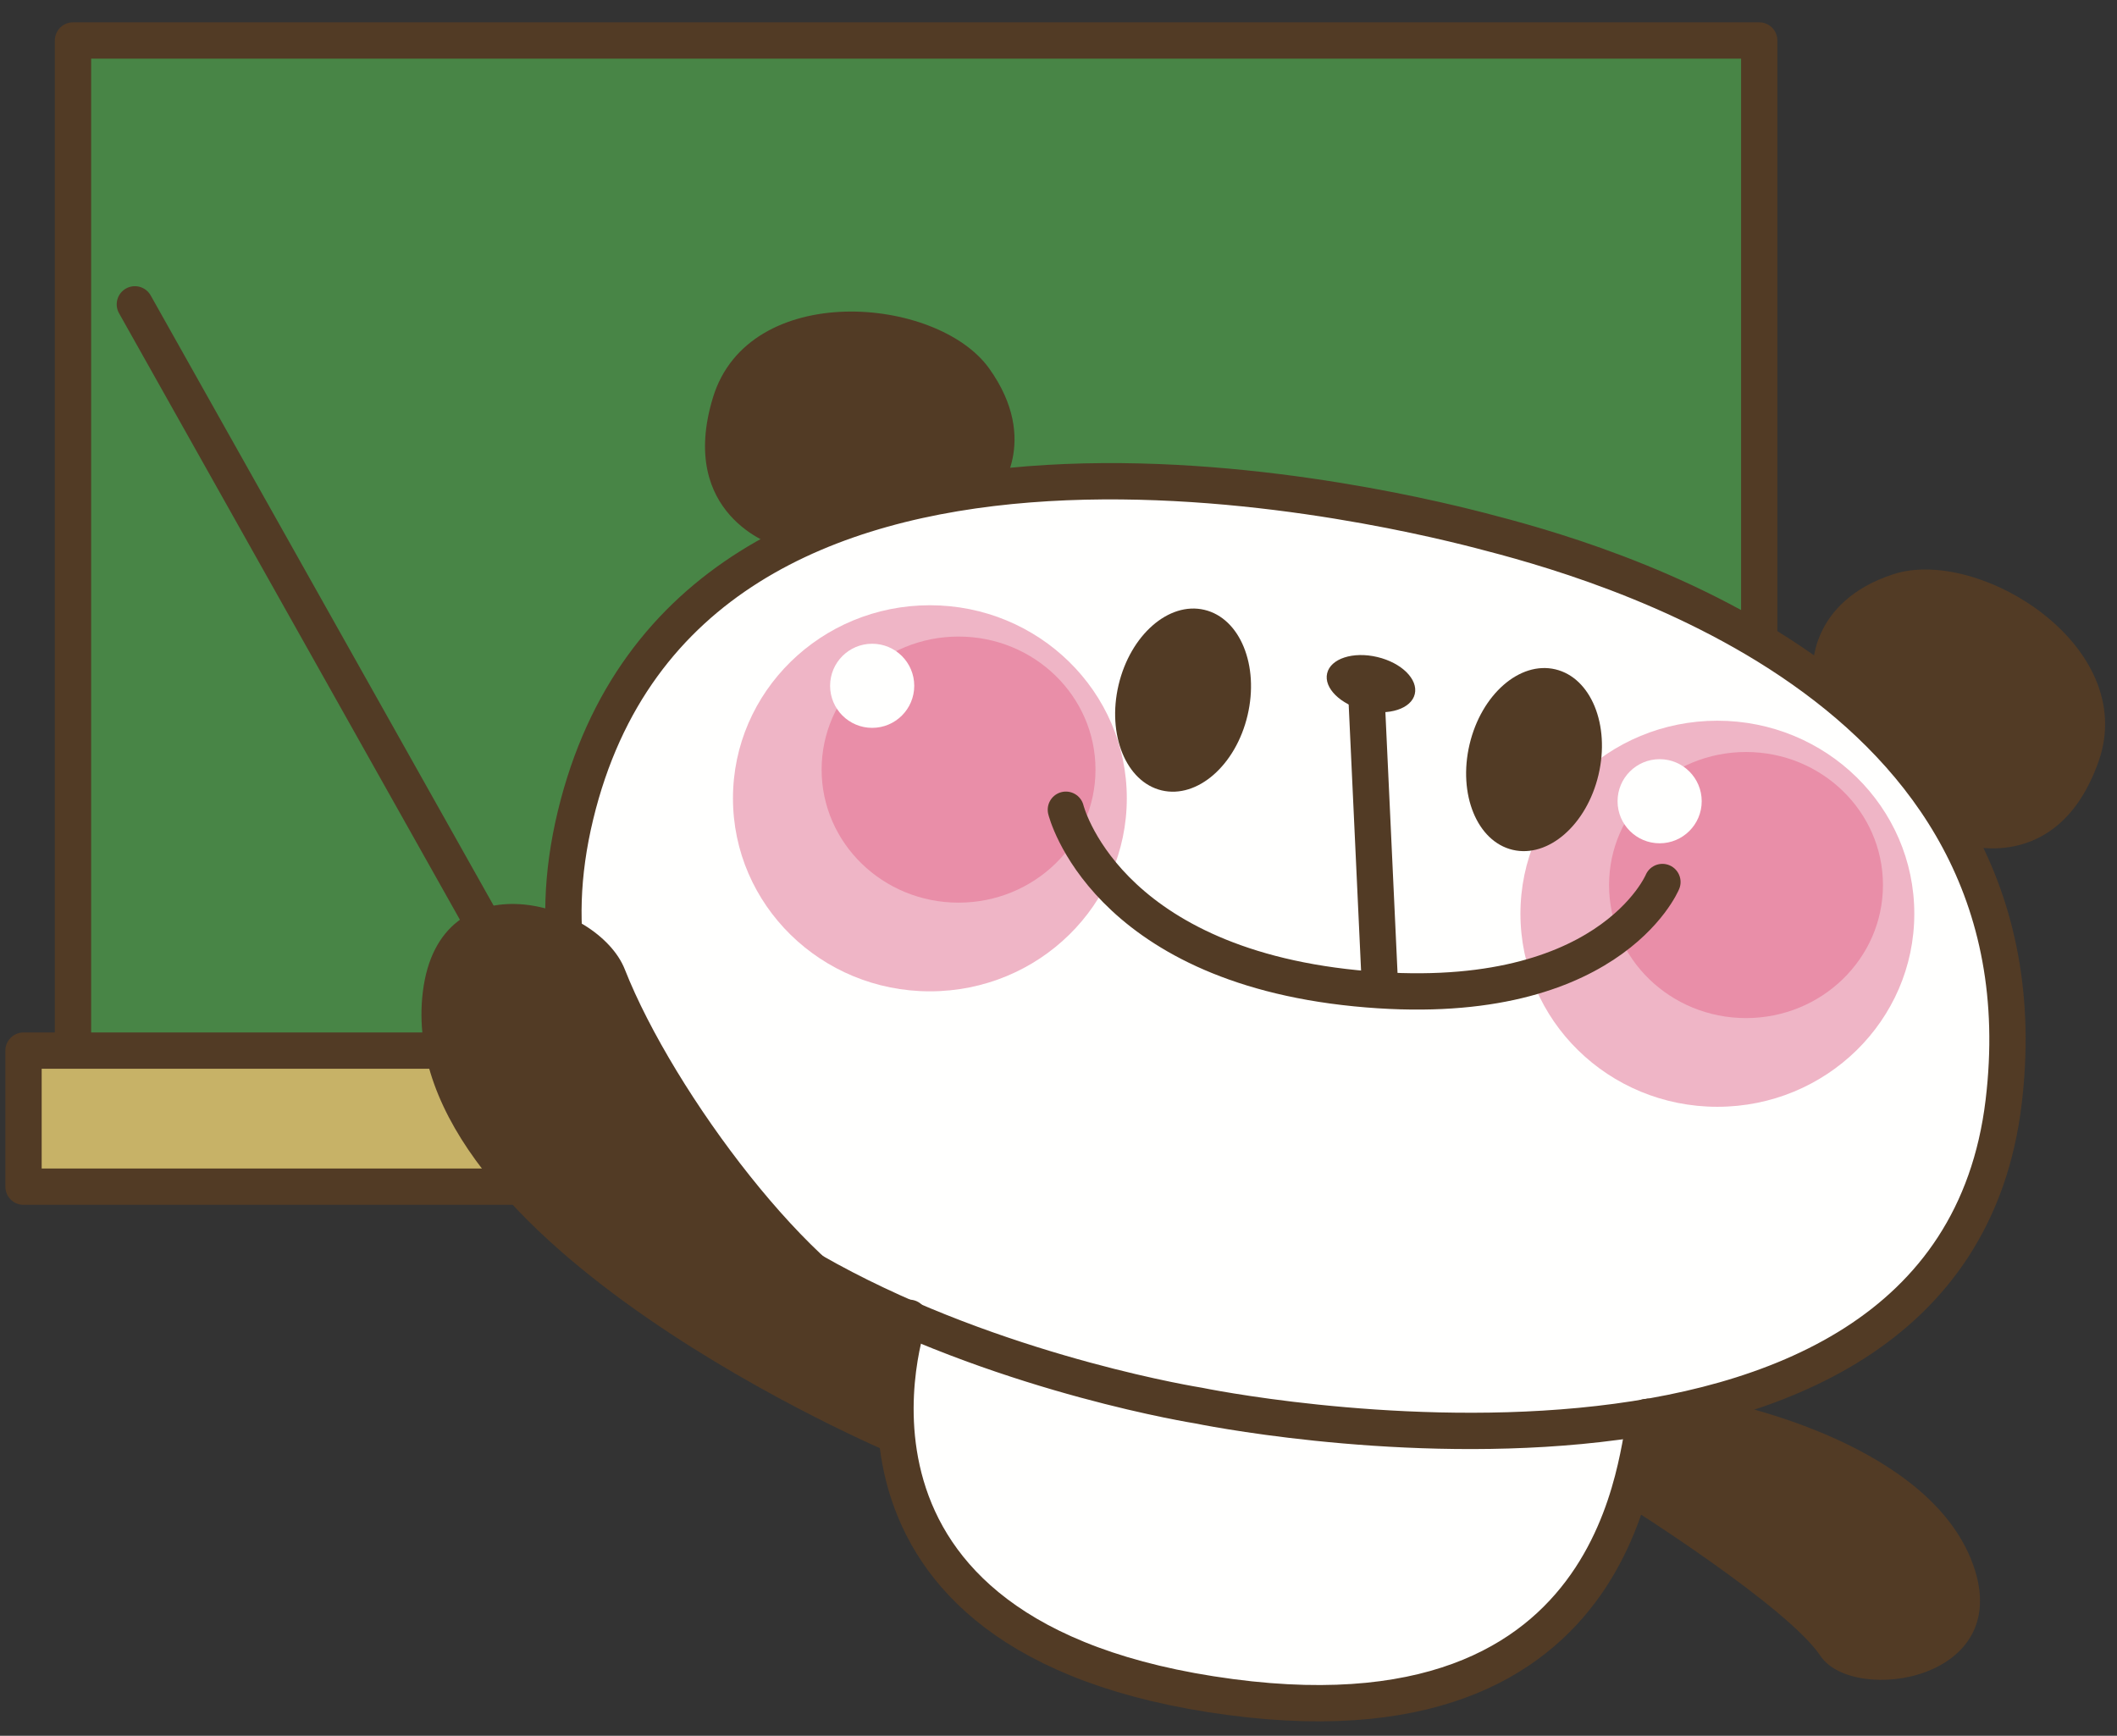
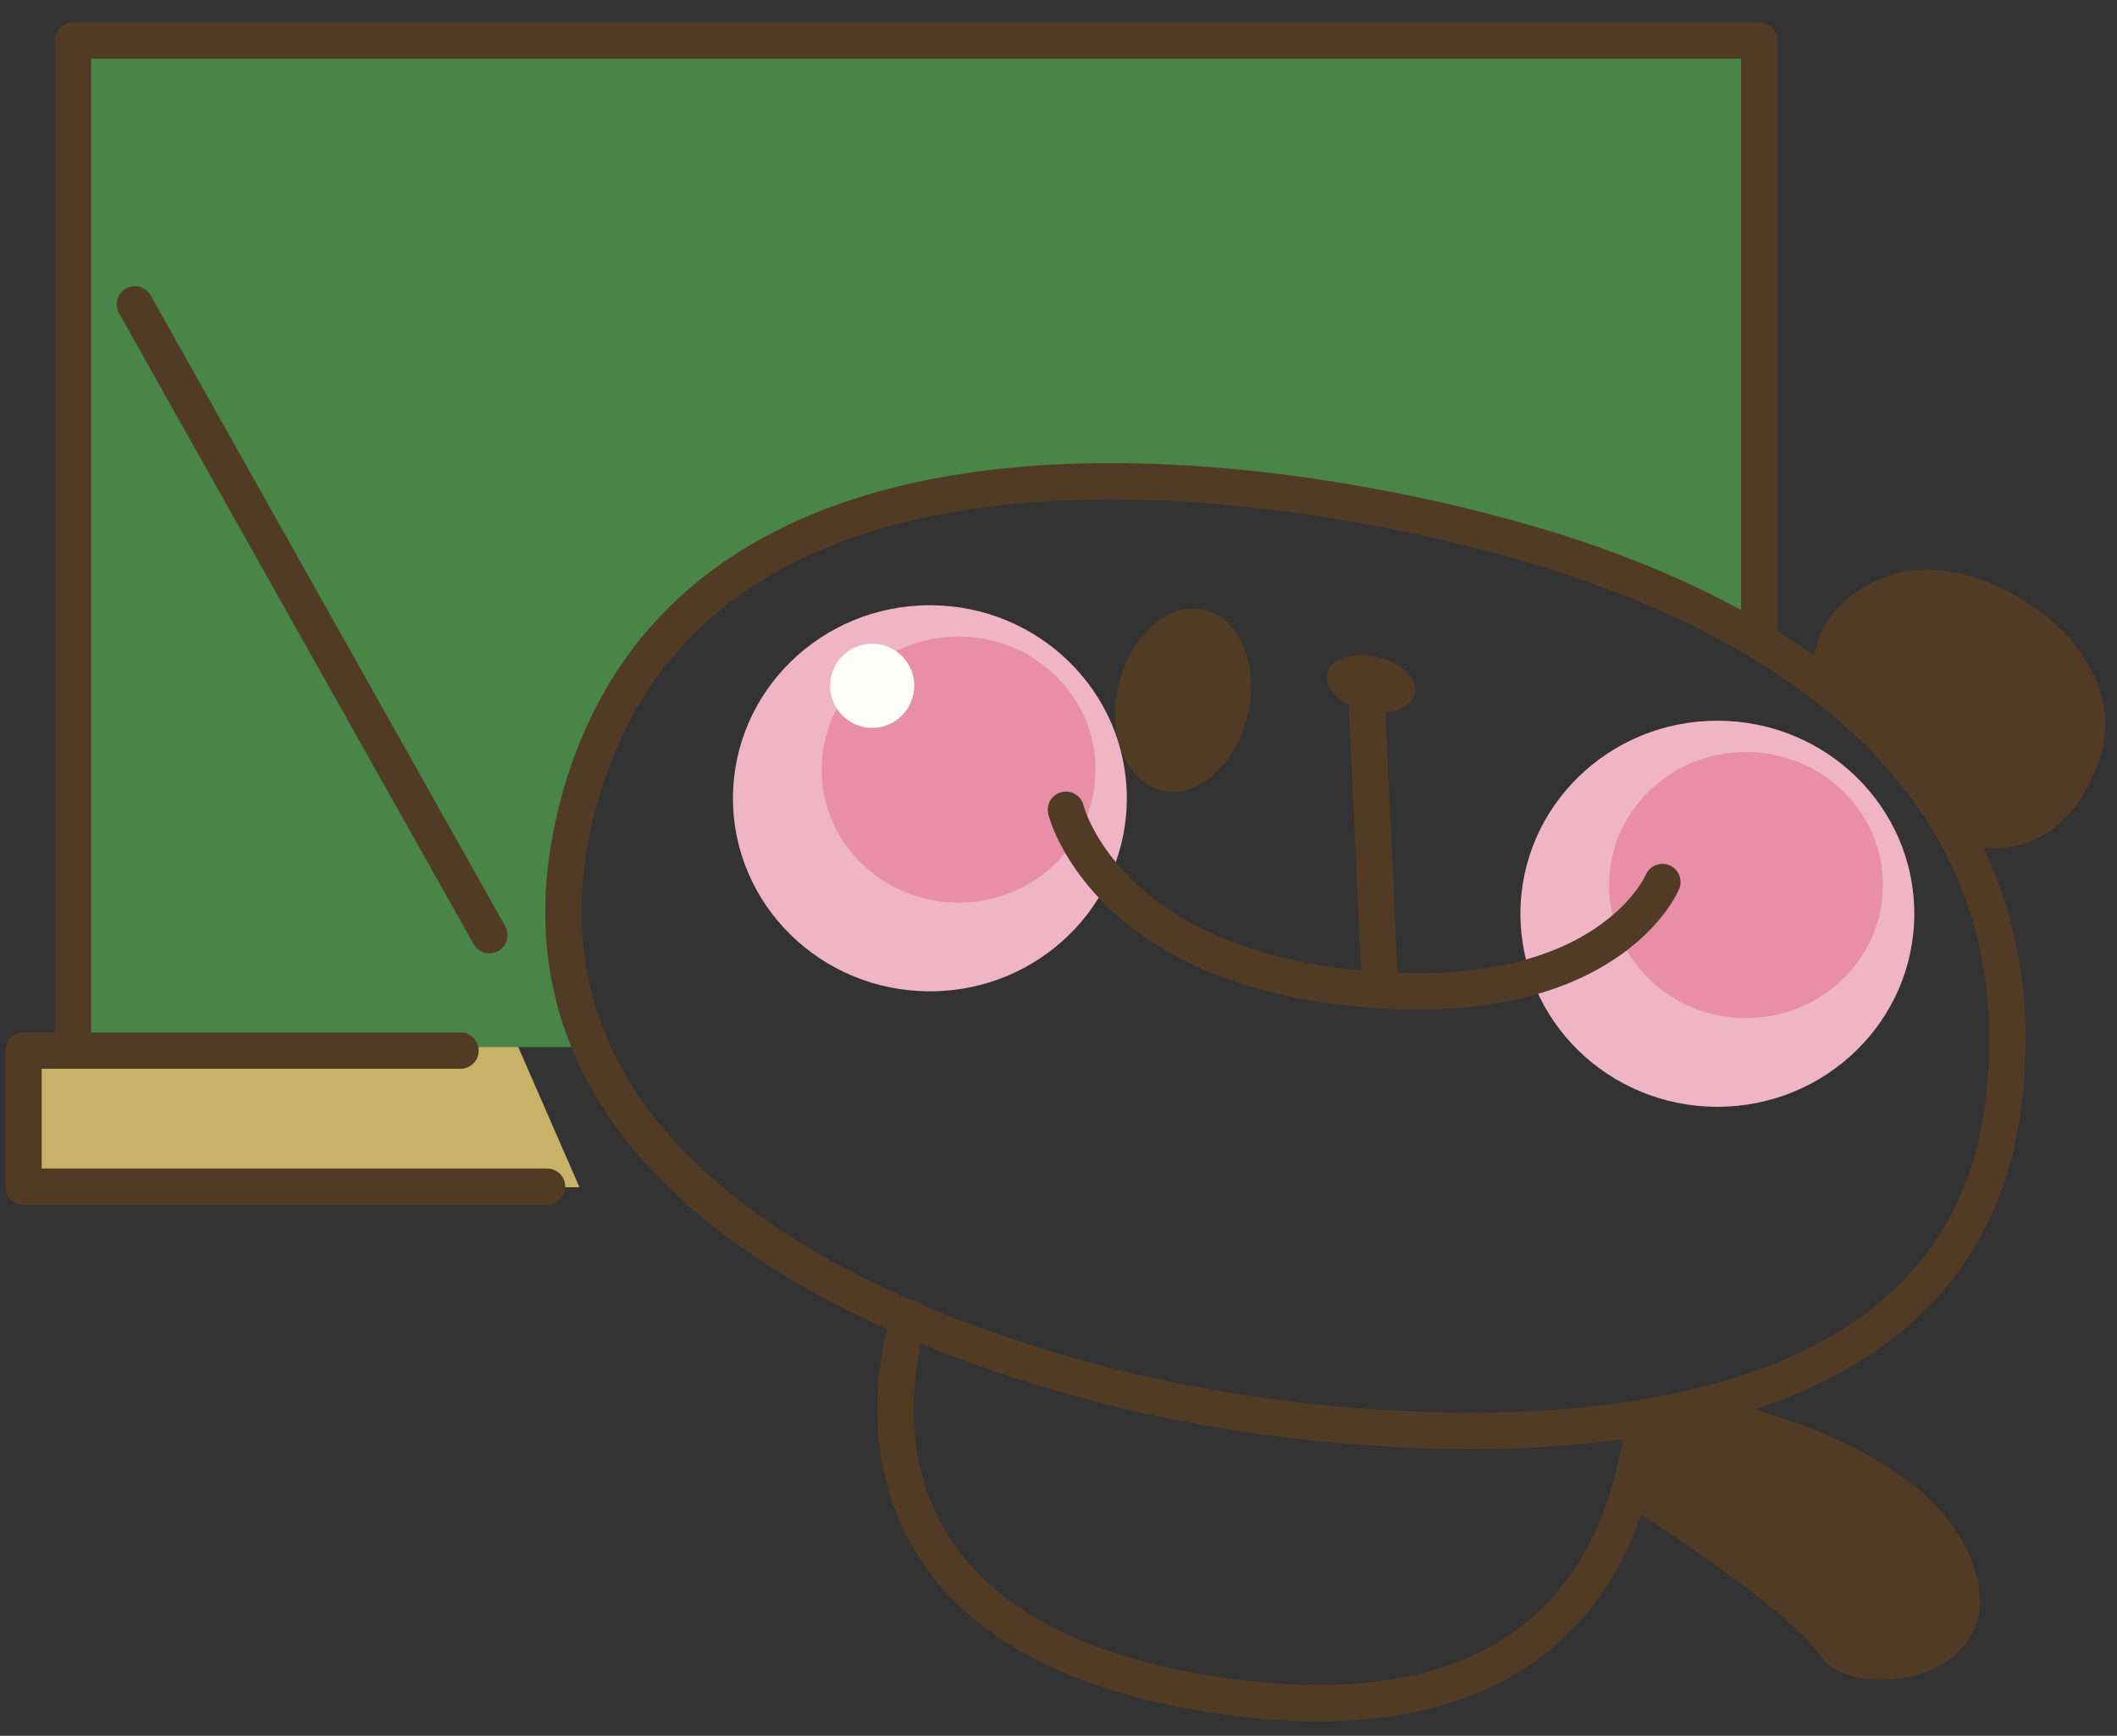
<svg xmlns="http://www.w3.org/2000/svg" version="1.1" x="0" y="0" width="583" height="478" viewBox="0, 0, 583, 478">
  <rect x="0" y="0" width="583" height="478" fill="#333333" stroke="none" />
  <g id="Layer_1">
-     <path d="M405.578,144.523 C405.578,144.523 210.289,93.812 164.117,202.055 C117.945,310.289 252.68,364.031 252.68,364.031 C252.68,364.031 214.078,451.078 338.969,466.976 C463.859,482.867 450.992,391.281 450.992,391.281 C450.992,391.281 535.766,389.008 550.148,304.234 C564.531,219.461 469.164,151.336 405.578,144.523" fill="#FFFFFE" />
    <path d="M310.312,219.836 C310.312,249.195 286.031,272.992 256.086,272.992 C226.125,272.992 201.852,249.195 201.852,219.836 C201.852,190.477 226.125,166.672 256.086,166.672 C286.031,166.672 310.312,190.477 310.312,219.836" fill="#EFB5C6" />
    <path d="M301.687,211.938 C301.687,232.164 284.805,248.57 263.977,248.57 C243.148,248.57 226.266,232.164 226.266,211.938 C226.266,191.703 243.148,175.297 263.977,175.297 C284.805,175.297 301.687,191.703 301.687,211.938" fill="#E98EA8" />
    <path d="M251.773,188.852 C251.773,195.25 246.586,200.437 240.187,200.437 C233.789,200.437 228.602,195.25 228.602,188.852 C228.602,182.453 233.789,177.273 240.187,177.273 C246.586,177.273 251.773,182.453 251.773,188.852" fill="#FFFFFE" />
    <path d="M527.18,251.625 C527.18,280.984 502.891,304.789 472.945,304.789 C442.984,304.789 418.711,280.984 418.711,251.625 C418.711,222.265 442.984,198.469 472.945,198.469 C502.891,198.469 527.18,222.265 527.18,251.625" fill="#EFB5C6" />
    <path d="M518.547,243.719 C518.547,263.953 501.656,280.359 480.836,280.359 C460.008,280.359 443.117,263.953 443.117,243.719 C443.117,223.492 460.008,207.086 480.836,207.086 C501.656,207.086 518.547,223.492 518.547,243.719" fill="#E98EA8" />
-     <path d="M468.633,220.648 C468.633,227.039 463.437,232.226 457.047,232.226 C450.641,232.226 445.461,227.039 445.461,220.648 C445.461,214.242 450.641,209.062 457.047,209.062 C463.437,209.062 468.633,214.242 468.633,220.648" fill="#FFFFFE" />
    <path d="M141.406,285.312 L6.672,289.851 L6.672,326.945 L159.578,326.945 L141.406,285.312" fill="#C7B267" />
    <path d="M161.094,288.344 L19.547,288.344 L19.547,10.547 L485.055,10.547 L485.055,178.586 C485.055,178.586 360.703,103.445 237.547,140.734 C130.055,173.289 161.094,288.344 161.094,288.344" fill="#488546" />
    <path d="M37.141,83.812 L134.781,257.531 M126.828,289.32 L6.477,289.32 L6.477,326.789 L150.672,326.789 M20.102,287.047 L20.102,11.148 L484.477,11.148 L484.477,174.422 M330.055,387.063 C330.055,387.063 126.953,355.062 158.484,224.531 C189.984,93.984 376.867,138.148 407.656,146.094 C438.461,154.047 565.695,187.875 551.781,303.484 C536.578,429.875 330.055,387.063 330.055,387.063 z M376.375,193.07 L379.992,270.75" fill-opacity="0" stroke="#523B25" stroke-width="10" stroke-linecap="round" stroke-linejoin="round" />
-     <path d="M213.172,150.125 C213.172,150.125 186.492,141.828 196.336,109.484 C206.187,77.14 258.047,81.406 272.406,101.461 C286.758,121.523 274.547,135.969 274.547,135.969 C274.547,135.969 216.305,146.203 213.172,150.125" fill="#523B25" />
    <path d="M540.289,232.422 C540.289,232.422 566.695,241.539 577.937,209.656 C589.156,177.773 544.836,150.469 521.398,158.133 C497.945,165.773 499.234,184.656 499.234,184.656 C499.234,184.656 540.07,227.406 540.289,232.422" fill="#523B25" />
    <path d="M343.562,197 C340.328,210.727 329.742,219.984 319.93,217.664 C310.125,215.344 304.805,202.336 308.047,188.609 C311.297,174.875 321.867,165.617 331.68,167.937 C341.508,170.258 346.812,183.265 343.562,197" fill="#523B25" />
-     <path d="M440.211,213.375 C436.969,227.102 426.398,236.351 416.578,234.031 C406.773,231.719 401.461,218.711 404.703,204.984 C407.945,191.258 418.516,182 428.328,184.32 C438.141,186.64 443.453,199.641 440.211,213.375" fill="#523B25" />
    <path d="M389.617,191.125 C388.664,195.172 382.484,197.18 375.812,195.609 C369.148,194.016 364.516,189.461 365.484,185.414 C366.43,181.359 372.625,179.344 379.297,180.93 C385.969,182.508 390.578,187.062 389.617,191.125" fill="#523B25" />
    <path d="M293.531,222.984 C293.531,222.984 303.828,265.258 373.352,272.148 C442.859,279.031 457.812,242.89 457.812,242.89 M250.406,362.898 C250.406,362.899 218.617,451.453 338.969,467.351 C453.641,482.5 450.234,390.148 453.648,390.148" fill-opacity="0" stroke="#523B25" stroke-width="10" stroke-linecap="round" stroke-linejoin="round" />
-     <path d="M245.867,400.359 C245.867,400.359 108.023,342.539 116.438,273.195 C120.977,235.727 164.687,248.219 172.07,266.953 C185.492,301.039 224.695,353 249.273,361.195 L245.867,400.359" fill="#523B25" />
    <path d="M447.969,414.555 C447.969,414.555 492.25,442.375 501.328,456 C510.414,469.617 556.398,462.813 542.773,429.312 C529.141,395.82 472.375,385.601 472.375,385.601 L450.805,389.578 L447.969,414.555" fill="#523B25" />
  </g>
</svg>